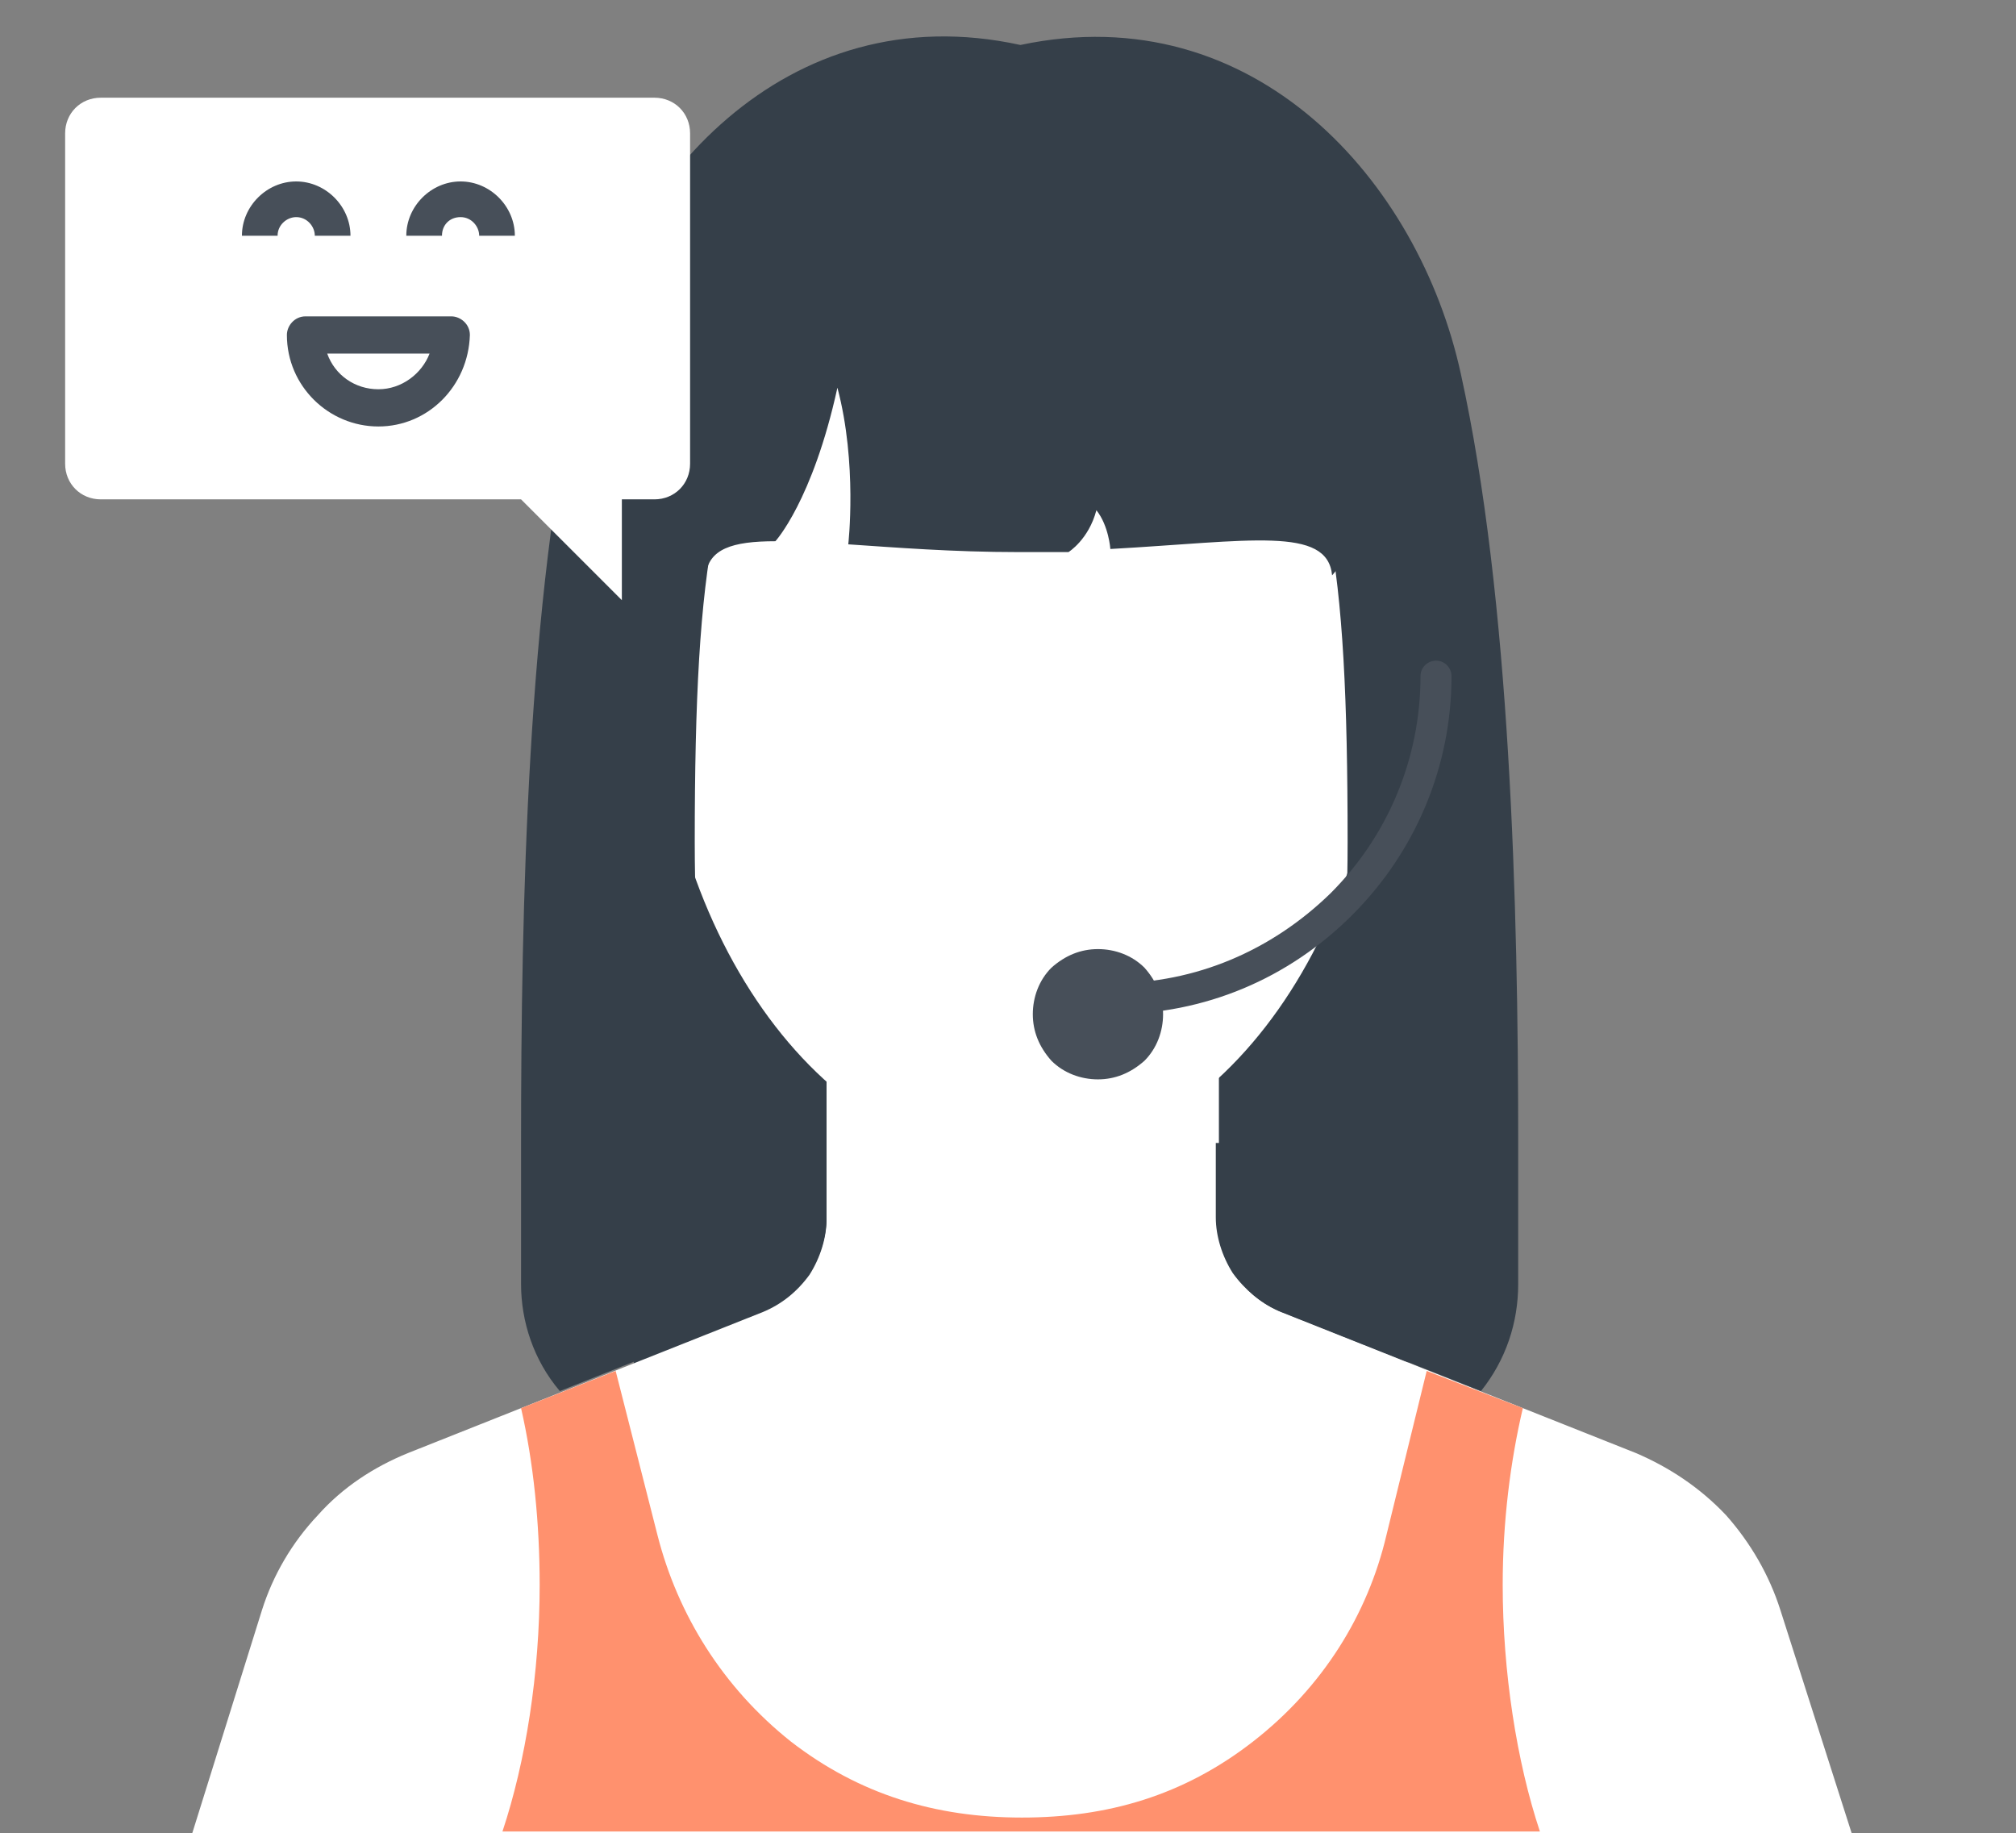
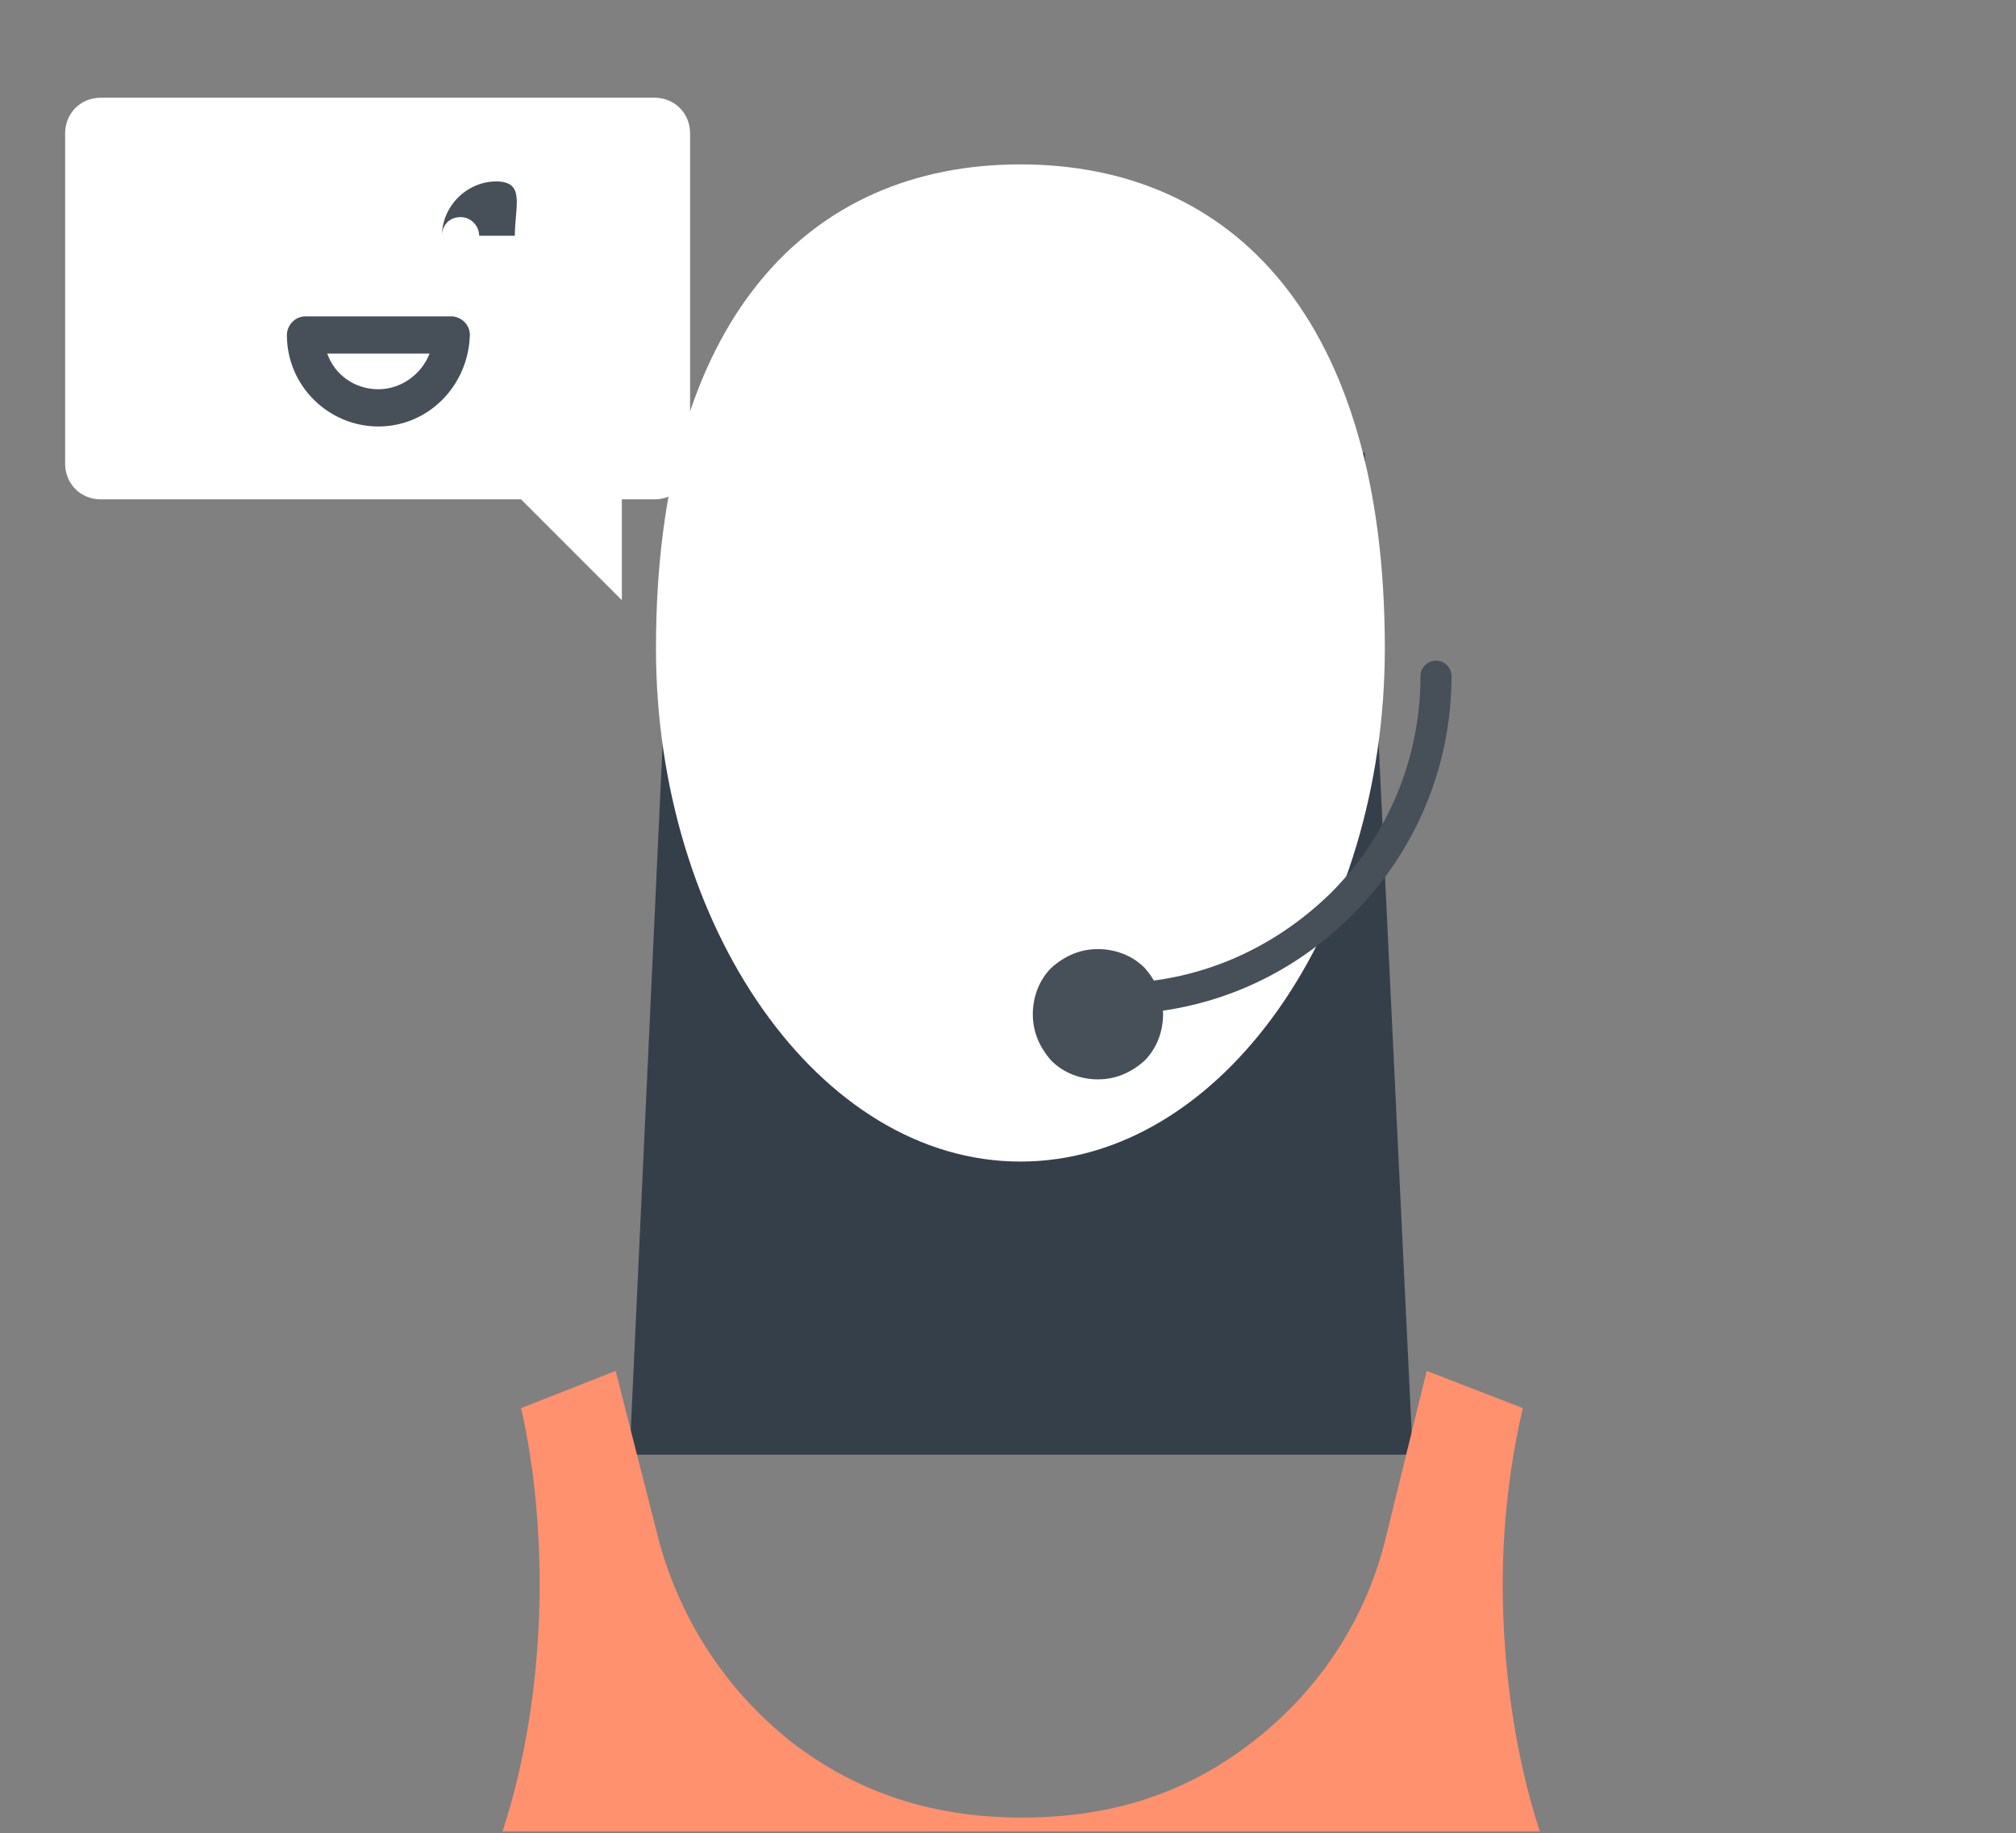
<svg xmlns="http://www.w3.org/2000/svg" version="1.1" id="Ebene_1" x="0px" y="0px" viewBox="0 0 130 118.2" style="enable-background:new 0 0 130 118.2;" xml:space="preserve">
  <rect x="0" y="0" width="130" height="118.2" fill="#808080" stroke="none" />
  <style type="text/css">
	.st0{fill:#353F49;}
	.st1{fill:#FFFFFF;}
	.st2{fill:#FF916E;}
	.st3{fill:#474F59;}
</style>
  <g>
    <g>
      <g>
        <polygon class="st0" points="88,29.2 43.6,29.2 40.6,93.8 91.1,93.8    " />
-         <path class="st1" d="M114.8,103.8c-0.7-2.2-1.9-4.3-3.5-6.1c-1.7-1.8-3.7-3.1-5.8-4l-22.9-9.1c-1.2-0.5-2.2-1.3-2.9-2.4     c-0.8-1.1-1.1-2.4-1.1-3.6V67.4H53.3v11.2c0,1.2-0.4,2.5-1.1,3.6c-0.8,1.1-1.8,1.9-3,2.4l-22.9,9.1c-2.2,0.9-4.2,2.2-5.8,4     c-1.7,1.8-2.9,3.9-3.6,6.1l-4.5,14.4h107L114.8,103.8z" />
        <path class="st2" d="M34.8,102.2c0,5.7-0.9,11.4-2.4,15.9h66.9c-1.5-4.5-2.4-10.3-2.4-15.9c0-4.1,0.5-8,1.3-11.4L92,88.4L89.4,99     c-1.2,5.1-4.1,9.8-8.6,13.3s-9.4,4.9-14.9,4.9c-5.6,0-10.5-1.5-14.9-4.9c-4.4-3.5-7.3-8.2-8.6-13.3l-2.7-10.6l-6.1,2.4     C34.4,94.3,34.8,98.2,34.8,102.2z" />
        <path class="st1" d="M65.8,10.6c-13.7,0-23.5,10-23.5,31.2c0,17.9,10.5,33.1,23.5,33.1s23.5-15.1,23.5-33.1     C89.3,20.6,79.5,10.6,65.8,10.6z" />
-         <path class="st0" d="M86.9,11.7H65.8H44.7c0,0-3,21.1,0.8,25.4c0.2-1.7,1.7-2.2,4.5-2.2c0,0,2.4-2.6,4-9.9     c1.3,4.9,0.7,10.1,0.7,10.1c3,0.2,6.7,0.5,11,0.5c1.1,0,2.2,0,3.2,0c0,0,1.3-0.8,1.8-2.7c0.8,1,0.9,2.5,0.9,2.5     c9-0.5,14-1.5,14.3,1.7C89.9,32.8,86.9,11.7,86.9,11.7z" />
-         <path class="st0" d="M49.2,84.5c1.2-0.5,2.2-1.3,3-2.4c0.7-1.1,1.1-2.4,1.1-3.6v-4.8h-7.1c-0.9-6.7-1.4-13.2-1.4-19.4     c0-18.4,1.3-25.3,6.4-31.5c6.6-8,14.7-9.7,14.7-9.7s8.1,1.7,14.7,9.7c5.1,6.2,6.3,13.1,6.3,31.5c0,6.2-0.5,12.8-1.4,19.4h-7.1     v4.8c0,1.2,0.4,2.5,1.1,3.6c0.8,1.1,1.8,1.9,2.9,2.4l13.1,5.2c1.6-2,2.4-4.4,2.4-6.9v-9.1c0-15.2-0.5-35.1-3.7-49.6     C91.5,11.7,80.9-0.3,65.8,2.9c-15.1-3.3-25.7,8.8-28.5,21.2c-3.3,14.5-3.7,34.4-3.7,49.6v9.1c0,2.4,0.8,4.9,2.5,6.9L49.2,84.5z" />
      </g>
    </g>
    <g>
      <g>
        <path class="st3" d="M73.8,62.4c-0.8-0.8-1.9-1.2-3-1.2s-2.1,0.4-3,1.2c-0.8,0.8-1.2,1.9-1.2,3s0.4,2.1,1.2,3     c0.8,0.8,1.9,1.2,3,1.2s2.1-0.4,3-1.2c0.8-0.8,1.2-1.9,1.2-3S74.6,63.3,73.8,62.4z" />
        <path class="st3" d="M71.8,65.4c-0.6,0-1-0.5-1-1c0-0.6,0.5-1,1-1c5.3,0,10.2-2.1,14-5.8c3.7-3.7,5.8-8.7,5.8-14c0-0.6,0.5-1,1-1     c0.6,0,1,0.5,1,1c0,5.8-2.3,11.3-6.4,15.4C83.1,63.1,77.7,65.4,71.8,65.4z" />
      </g>
      <g>
-         <path class="st1" d="M80.1,46c-0.7,0-1.2-0.5-1.2-1.2c0-1.6-1.3-2.9-2.9-2.9s-2.9,1.3-2.9,2.9c0,0.7-0.5,1.2-1.2,1.2     s-1.2-0.5-1.2-1.2c0-2.9,2.4-5.2,5.2-5.2c2.9,0,5.2,2.4,5.2,5.2C81.3,45.5,80.8,46,80.1,46z" />
        <path class="st1" d="M61.3,46c-0.7,0-1.2-0.5-1.2-1.2c0-1.6-1.3-2.9-2.9-2.9c-1.6,0-2.9,1.3-2.9,2.9c0,0.7-0.5,1.2-1.2,1.2     s-1.2-0.5-1.2-1.2c0-2.9,2.4-5.2,5.2-5.2c2.9,0,5.2,2.4,5.2,5.2C62.5,45.5,62,46,61.3,46z" />
      </g>
    </g>
  </g>
  <path class="st1" d="M42.2,6.3H6.5c-1.3,0-2.3,1-2.3,2.3v21.3c0,1.3,1,2.3,2.3,2.3h27.1l6.5,6.5v-6.5h2.1c1.3,0,2.3-1,2.3-2.3V8.6  C44.5,7.3,43.5,6.3,42.2,6.3z" />
  <g>
-     <path class="st3" d="M22.6,15.2h-2.3c0-0.6-0.5-1.2-1.2-1.2c-0.6,0-1.2,0.5-1.2,1.2h-2.3c0-1.9,1.6-3.5,3.5-3.5   S22.6,13.3,22.6,15.2z" />
-     <path class="st3" d="M33.2,15.2h-2.3c0-0.6-0.5-1.2-1.2-1.2s-1.2,0.5-1.2,1.2h-2.3c0-1.9,1.6-3.5,3.5-3.5S33.2,13.3,33.2,15.2z" />
+     <path class="st3" d="M33.2,15.2h-2.3c0-0.6-0.5-1.2-1.2-1.2s-1.2,0.5-1.2,1.2c0-1.9,1.6-3.5,3.5-3.5S33.2,13.3,33.2,15.2z" />
  </g>
  <path class="st3" d="M24.4,27.5c-3.2,0-5.9-2.6-5.9-5.9c0-0.6,0.5-1.2,1.2-1.2h9.4c0.6,0,1.2,0.5,1.2,1.2  C30.2,24.9,27.6,27.5,24.4,27.5z M21.1,22.8c0.5,1.4,1.8,2.3,3.3,2.3s2.8-1,3.3-2.3H21.1z" />
</svg>